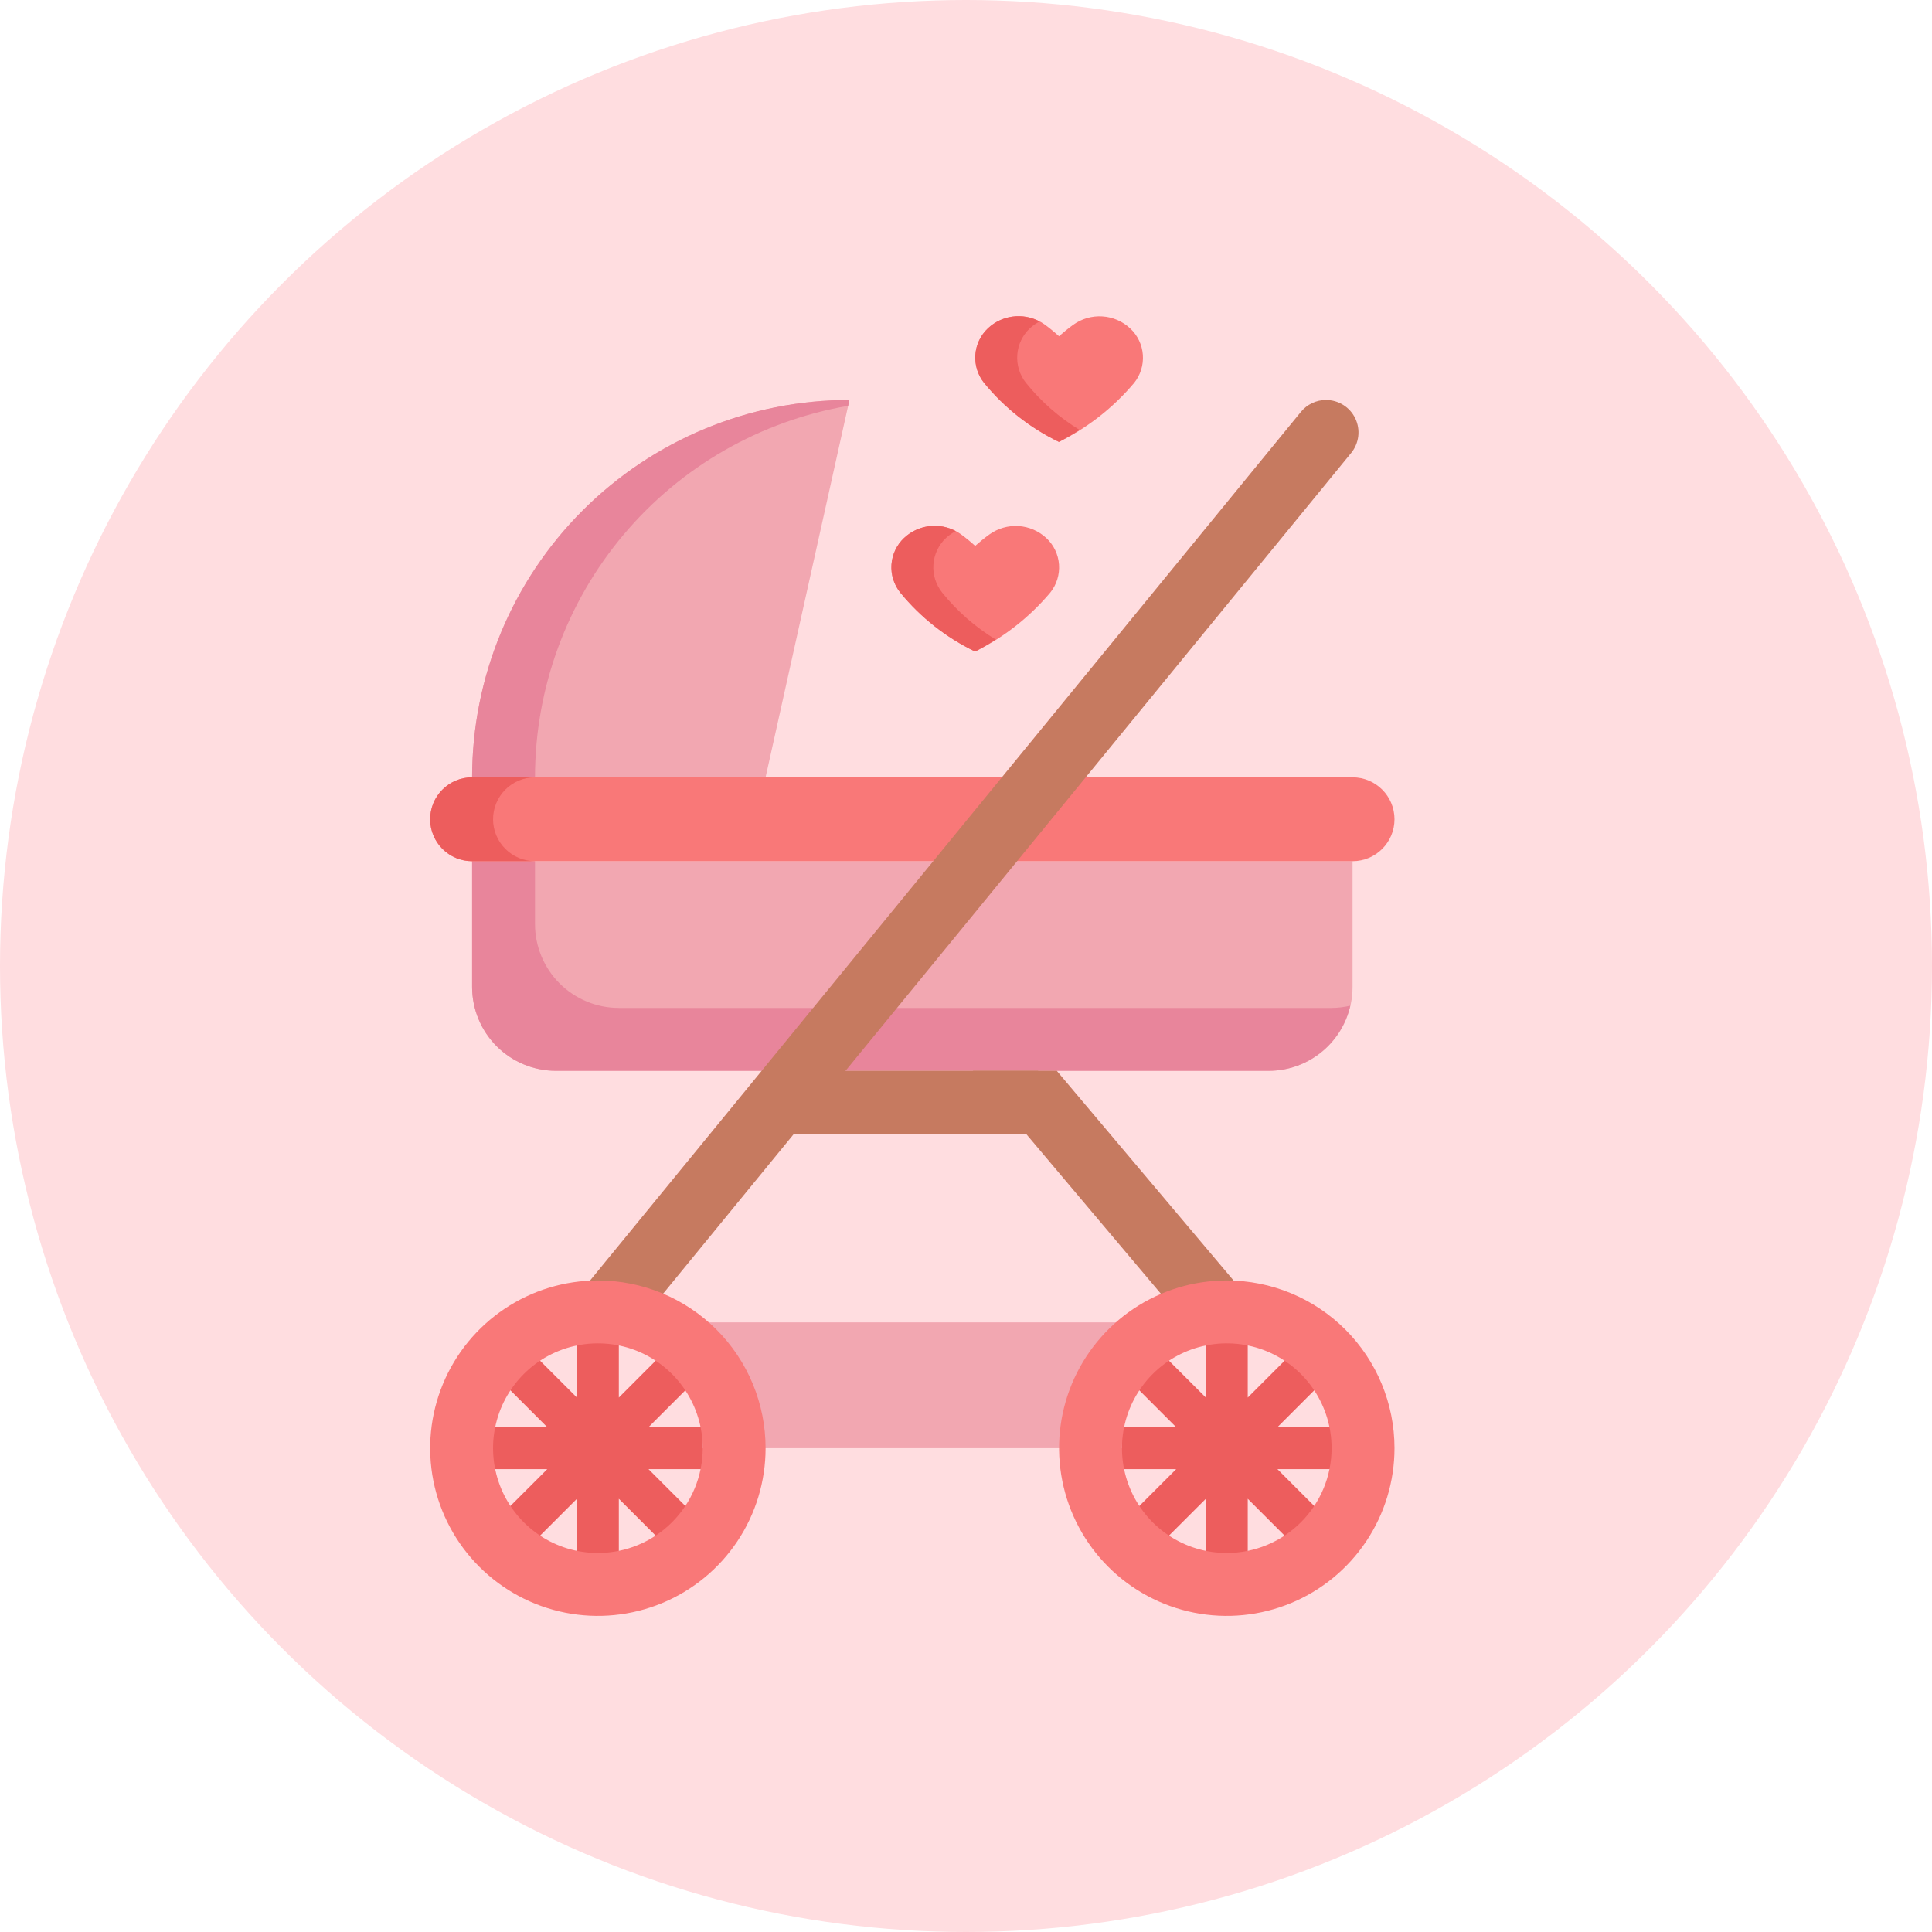
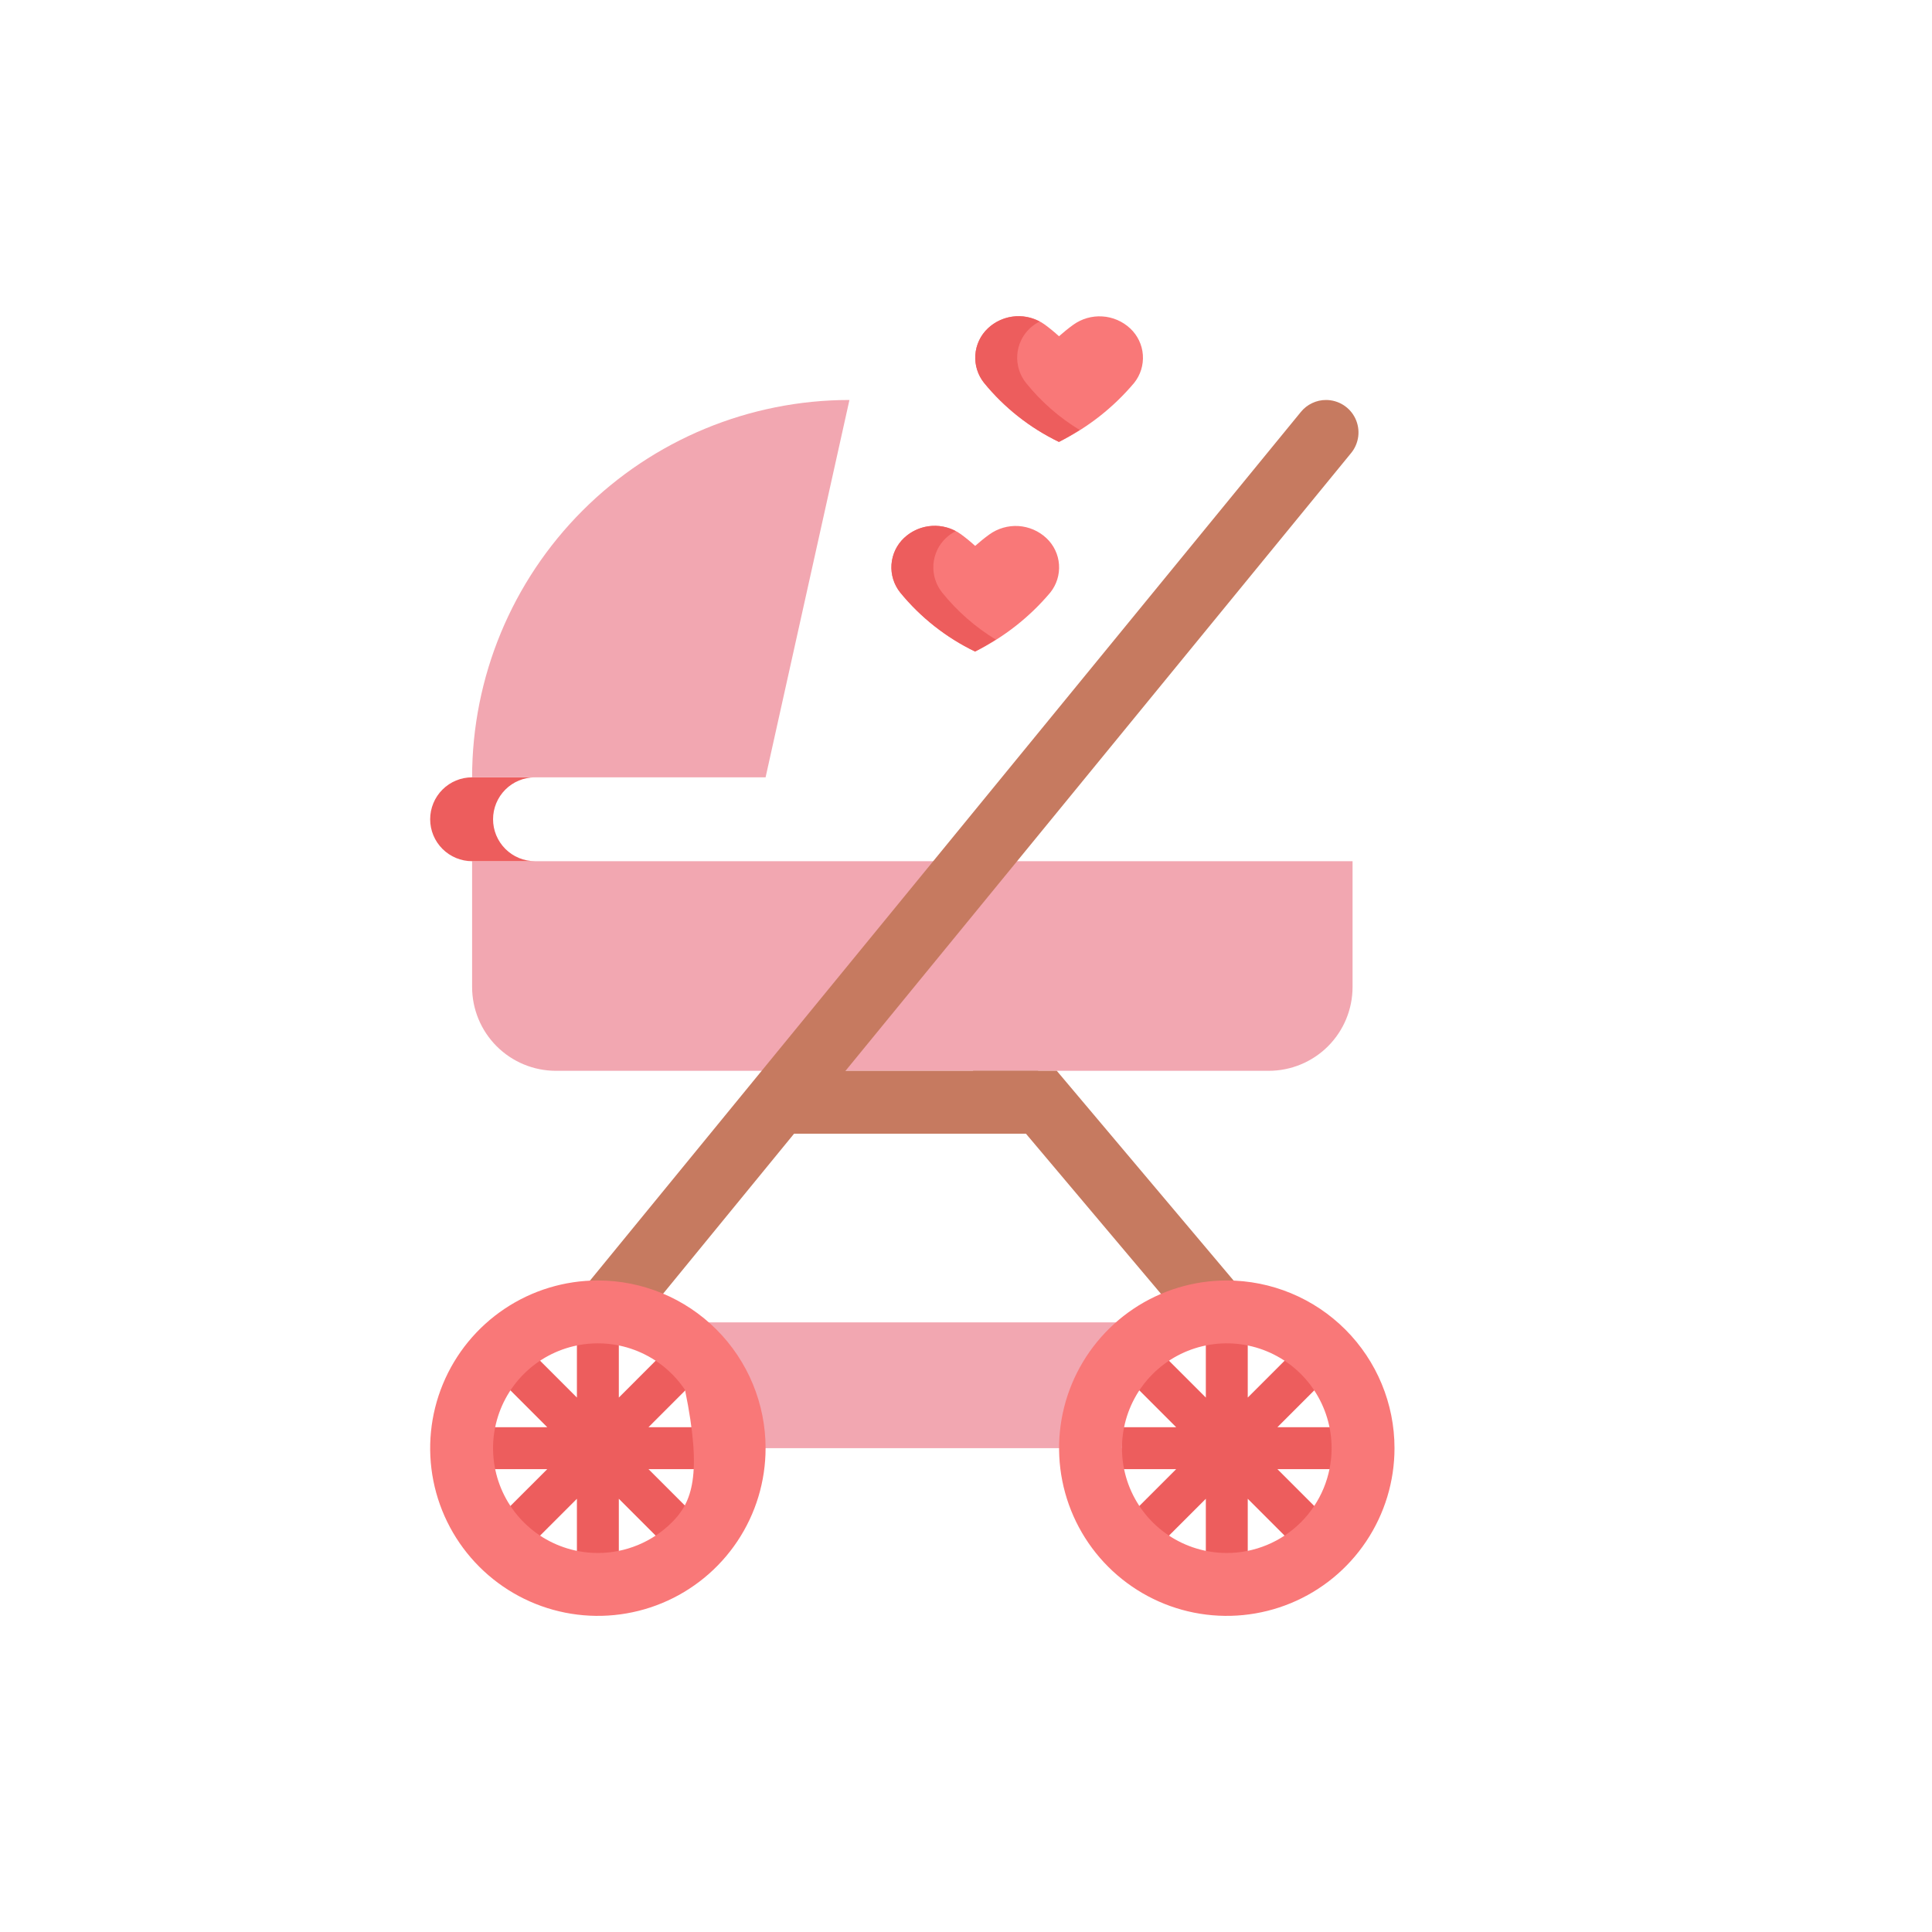
<svg xmlns="http://www.w3.org/2000/svg" width="72" height="72" viewBox="0 0 72 72" fill="none">
-   <circle cx="36" cy="36" r="36" fill="#FFDDE0" />
  <path d="M17.594 32.094H50.406V36.781C50.406 37.61 50.077 38.405 49.491 38.991C48.905 39.577 48.11 39.906 47.281 39.906H20.719C19.89 39.906 19.095 39.577 18.509 38.991C17.923 38.405 17.594 37.61 17.594 36.781V32.094Z" fill="#F2A7B1" />
  <path d="M26.969 53.188H24.167L26.349 51.005C26.491 50.858 26.57 50.661 26.569 50.456C26.567 50.251 26.485 50.055 26.34 49.91C26.195 49.765 25.999 49.683 25.794 49.681C25.589 49.68 25.392 49.758 25.244 49.901L23.062 52.083V49.281C23.062 49.074 22.98 48.875 22.834 48.729C22.687 48.582 22.488 48.5 22.281 48.5C22.074 48.5 21.875 48.582 21.729 48.729C21.582 48.875 21.5 49.074 21.5 49.281V52.083L19.318 49.901C19.171 49.758 18.973 49.68 18.768 49.681C18.564 49.683 18.368 49.765 18.223 49.91C18.078 50.055 17.996 50.251 17.994 50.456C17.992 50.661 18.071 50.858 18.213 51.005L20.395 53.188H17.594C17.387 53.188 17.188 53.27 17.041 53.416C16.895 53.563 16.812 53.761 16.812 53.969C16.812 54.176 16.895 54.375 17.041 54.521C17.188 54.668 17.387 54.75 17.594 54.75H20.395L18.213 56.932C18.139 57.004 18.079 57.09 18.038 57.186C17.997 57.281 17.976 57.383 17.975 57.487C17.974 57.591 17.994 57.694 18.033 57.79C18.072 57.886 18.13 57.973 18.204 58.046C18.277 58.12 18.364 58.178 18.46 58.217C18.556 58.256 18.659 58.276 18.763 58.275C18.866 58.274 18.969 58.253 19.064 58.212C19.16 58.171 19.246 58.111 19.318 58.037L21.5 55.855V58.656C21.5 58.864 21.582 59.062 21.729 59.209C21.875 59.355 22.074 59.438 22.281 59.438C22.488 59.438 22.687 59.355 22.834 59.209C22.98 59.062 23.062 58.864 23.062 58.656V55.855L25.244 58.037C25.392 58.179 25.589 58.258 25.794 58.256C25.999 58.254 26.195 58.172 26.34 58.027C26.485 57.882 26.567 57.686 26.569 57.482C26.57 57.277 26.491 57.079 26.349 56.932L24.167 54.75H26.969C27.176 54.75 27.375 54.668 27.521 54.521C27.668 54.375 27.75 54.176 27.75 53.969C27.75 53.761 27.668 53.563 27.521 53.416C27.375 53.27 27.176 53.188 26.969 53.188Z" fill="#ED5D5D" />
  <path d="M50.406 53.188H47.605L49.787 51.005C49.929 50.858 50.008 50.661 50.006 50.456C50.004 50.251 49.922 50.055 49.777 49.91C49.632 49.765 49.436 49.683 49.232 49.681C49.027 49.68 48.829 49.758 48.682 49.901L46.5 52.083V49.281C46.5 49.074 46.418 48.875 46.271 48.729C46.125 48.582 45.926 48.5 45.719 48.5C45.511 48.5 45.313 48.582 45.166 48.729C45.02 48.875 44.938 49.074 44.938 49.281V52.083L42.755 49.901C42.608 49.758 42.411 49.68 42.206 49.681C42.001 49.683 41.805 49.765 41.66 49.91C41.515 50.055 41.433 50.251 41.431 50.456C41.43 50.661 41.508 50.858 41.651 51.005L43.833 53.188H41.031C40.824 53.188 40.625 53.27 40.479 53.416C40.332 53.563 40.25 53.761 40.25 53.969C40.25 54.176 40.332 54.375 40.479 54.521C40.625 54.668 40.824 54.75 41.031 54.75H43.833L41.651 56.932C41.576 57.004 41.517 57.09 41.476 57.186C41.435 57.281 41.413 57.383 41.412 57.487C41.411 57.591 41.431 57.694 41.471 57.79C41.51 57.886 41.568 57.973 41.641 58.046C41.715 58.12 41.802 58.178 41.898 58.217C41.994 58.256 42.097 58.276 42.2 58.275C42.304 58.274 42.407 58.253 42.502 58.212C42.597 58.171 42.683 58.111 42.755 58.037L44.938 55.855V58.656C44.938 58.864 45.02 59.062 45.166 59.209C45.313 59.355 45.511 59.438 45.719 59.438C45.926 59.438 46.125 59.355 46.271 59.209C46.418 59.062 46.5 58.864 46.5 58.656V55.855L48.682 58.037C48.829 58.179 49.027 58.258 49.232 58.256C49.436 58.254 49.632 58.172 49.777 58.027C49.922 57.882 50.004 57.686 50.006 57.482C50.008 57.277 49.929 57.079 49.787 56.932L47.605 54.75H50.406C50.614 54.75 50.812 54.668 50.959 54.521C51.105 54.375 51.188 54.176 51.188 53.969C51.188 53.761 51.105 53.563 50.959 53.416C50.812 53.27 50.614 53.188 50.406 53.188Z" fill="#ED5D5D" />
-   <path d="M49.625 37.562H23.062C22.234 37.562 21.439 37.233 20.853 36.647C20.267 36.061 19.938 35.266 19.938 34.438V32.094H17.594V36.781C17.594 37.61 17.923 38.405 18.509 38.991C19.095 39.577 19.89 39.906 20.719 39.906H47.281C47.988 39.905 48.673 39.664 49.226 39.223C49.778 38.782 50.164 38.167 50.322 37.478C50.093 37.532 49.86 37.561 49.625 37.562Z" fill="#E8859B" />
-   <path d="M50.406 28.969H17.594C16.731 28.969 16.031 29.668 16.031 30.531C16.031 31.394 16.731 32.094 17.594 32.094H50.406C51.269 32.094 51.969 31.394 51.969 30.531C51.969 29.668 51.269 28.969 50.406 28.969Z" fill="#F97878" />
  <path d="M18.375 30.531C18.375 30.117 18.54 29.719 18.833 29.426C19.126 29.133 19.523 28.969 19.938 28.969H17.594C17.179 28.969 16.782 29.133 16.489 29.426C16.196 29.719 16.031 30.117 16.031 30.531C16.031 30.946 16.196 31.343 16.489 31.636C16.782 31.929 17.179 32.094 17.594 32.094H19.938C19.523 32.094 19.126 31.929 18.833 31.636C18.54 31.343 18.375 30.946 18.375 30.531Z" fill="#ED5D5D" />
  <path d="M31.656 14.906C27.927 14.906 24.35 16.388 21.713 19.025C19.075 21.662 17.594 25.239 17.594 28.969H28.531L31.656 14.906Z" fill="#F2A7B1" />
-   <path d="M31.608 15.124L31.656 14.906C27.927 14.906 24.35 16.388 21.713 19.025C19.075 21.662 17.594 25.239 17.594 28.969H19.938C19.939 25.656 21.111 22.45 23.246 19.917C25.381 17.384 28.343 15.686 31.608 15.124Z" fill="#E8859B" />
  <path d="M41.812 49.281H26.188V53.969H41.812V49.281Z" fill="#F2A7B1" />
  <path d="M38.688 39.906H29.312V42.25H38.688V39.906Z" fill="#C67A60" />
  <path d="M36.258 39.906L44.162 49.281H47.287L39.383 39.906H36.258Z" fill="#C67A60" />
  <path d="M23.838 49.281H20.713L48.481 15.35C48.594 15.211 48.737 15.1 48.899 15.023C49.06 14.946 49.237 14.906 49.416 14.906C49.645 14.906 49.87 14.971 50.063 15.093C50.257 15.215 50.412 15.39 50.51 15.597C50.608 15.804 50.646 16.035 50.618 16.262C50.59 16.489 50.499 16.704 50.354 16.881L23.838 49.281Z" fill="#C67A60" />
-   <path d="M22.281 47.719C21.045 47.719 19.837 48.085 18.809 48.772C17.781 49.459 16.98 50.435 16.507 51.577C16.034 52.719 15.91 53.976 16.151 55.188C16.392 56.4 16.988 57.514 17.862 58.388C18.736 59.262 19.85 59.858 21.062 60.099C22.274 60.34 23.531 60.216 24.673 59.743C25.815 59.27 26.791 58.469 27.478 57.441C28.165 56.413 28.531 55.205 28.531 53.969C28.531 52.311 27.873 50.721 26.701 49.549C25.529 48.377 23.939 47.719 22.281 47.719ZM22.281 57.875C21.509 57.875 20.753 57.646 20.111 57.217C19.469 56.788 18.968 56.177 18.672 55.464C18.377 54.75 18.299 53.964 18.45 53.207C18.601 52.449 18.973 51.753 19.519 51.207C20.065 50.66 20.761 50.288 21.519 50.138C22.277 49.987 23.062 50.064 23.776 50.36C24.49 50.656 25.1 51.156 25.529 51.799C25.958 52.441 26.188 53.196 26.188 53.969C26.188 55.005 25.776 55.998 25.043 56.731C24.311 57.463 23.317 57.875 22.281 57.875Z" fill="#F97878" />
+   <path d="M22.281 47.719C21.045 47.719 19.837 48.085 18.809 48.772C17.781 49.459 16.98 50.435 16.507 51.577C16.034 52.719 15.91 53.976 16.151 55.188C16.392 56.4 16.988 57.514 17.862 58.388C18.736 59.262 19.85 59.858 21.062 60.099C22.274 60.34 23.531 60.216 24.673 59.743C25.815 59.27 26.791 58.469 27.478 57.441C28.165 56.413 28.531 55.205 28.531 53.969C28.531 52.311 27.873 50.721 26.701 49.549C25.529 48.377 23.939 47.719 22.281 47.719ZM22.281 57.875C21.509 57.875 20.753 57.646 20.111 57.217C19.469 56.788 18.968 56.177 18.672 55.464C18.377 54.75 18.299 53.964 18.45 53.207C18.601 52.449 18.973 51.753 19.519 51.207C20.065 50.66 20.761 50.288 21.519 50.138C22.277 49.987 23.062 50.064 23.776 50.36C24.49 50.656 25.1 51.156 25.529 51.799C26.188 55.005 25.776 55.998 25.043 56.731C24.311 57.463 23.317 57.875 22.281 57.875Z" fill="#F97878" />
  <path d="M39.995 12.105C39.81 12.238 39.636 12.382 39.466 12.531C39.297 12.377 39.119 12.231 38.934 12.095C38.62 11.869 38.236 11.759 37.85 11.785C37.463 11.811 37.097 11.97 36.816 12.236C36.541 12.495 36.375 12.847 36.348 13.224C36.322 13.6 36.437 13.972 36.673 14.267C37.431 15.196 38.384 15.947 39.464 16.469C40.539 15.937 41.493 15.188 42.266 14.27C42.502 13.976 42.618 13.603 42.591 13.226C42.564 12.849 42.395 12.497 42.119 12.239C41.835 11.974 41.468 11.816 41.081 11.792C40.694 11.767 40.31 11.878 39.995 12.105Z" fill="#F97878" />
  <path d="M36.87 19.918C36.685 20.051 36.511 20.195 36.341 20.344C36.172 20.189 35.994 20.044 35.809 19.908C35.495 19.681 35.111 19.572 34.725 19.597C34.338 19.623 33.972 19.782 33.691 20.048C33.416 20.307 33.25 20.66 33.223 21.036C33.197 21.412 33.312 21.785 33.548 22.08C34.306 23.009 35.259 23.76 36.339 24.281C37.414 23.749 38.368 23.001 39.141 22.083C39.377 21.788 39.493 21.415 39.466 21.038C39.439 20.662 39.27 20.309 38.994 20.052C38.71 19.787 38.343 19.629 37.956 19.604C37.569 19.58 37.185 19.691 36.87 19.918Z" fill="#F97878" />
  <path d="M45.719 47.719C44.483 47.719 43.274 48.085 42.246 48.772C41.219 49.459 40.418 50.435 39.944 51.577C39.471 52.719 39.348 53.976 39.589 55.188C39.83 56.4 40.425 57.514 41.299 58.388C42.173 59.262 43.287 59.858 44.499 60.099C45.712 60.34 46.968 60.216 48.111 59.743C49.253 59.27 50.229 58.469 50.915 57.441C51.602 56.413 51.969 55.205 51.969 53.969C51.969 52.311 51.31 50.721 50.138 49.549C48.966 48.377 47.376 47.719 45.719 47.719ZM45.719 57.875C44.946 57.875 44.191 57.646 43.549 57.217C42.906 56.788 42.406 56.177 42.11 55.464C41.814 54.75 41.737 53.964 41.888 53.207C42.038 52.449 42.41 51.753 42.957 51.207C43.503 50.66 44.199 50.288 44.957 50.138C45.714 49.987 46.5 50.064 47.214 50.36C47.927 50.656 48.538 51.156 48.967 51.799C49.396 52.441 49.625 53.196 49.625 53.969C49.625 55.005 49.214 55.998 48.481 56.731C47.748 57.463 46.755 57.875 45.719 57.875Z" fill="#F97878" />
  <path d="M35.11 22.081C34.875 21.786 34.759 21.414 34.786 21.038C34.812 20.661 34.979 20.309 35.253 20.05C35.362 19.948 35.485 19.862 35.618 19.794C35.31 19.63 34.959 19.566 34.613 19.612C34.267 19.658 33.945 19.811 33.691 20.05C33.416 20.309 33.25 20.661 33.223 21.038C33.197 21.414 33.312 21.786 33.548 22.081C34.306 23.009 35.259 23.76 36.339 24.281C36.608 24.14 36.863 23.991 37.11 23.835C36.347 23.371 35.67 22.777 35.11 22.081Z" fill="#ED5D5D" />
  <path d="M38.235 14.269C38 13.974 37.884 13.601 37.911 13.225C37.937 12.849 38.104 12.496 38.378 12.237C38.487 12.136 38.61 12.05 38.743 11.982C38.435 11.818 38.084 11.754 37.738 11.8C37.392 11.845 37.07 11.998 36.816 12.237C36.541 12.496 36.375 12.849 36.348 13.225C36.322 13.601 36.437 13.974 36.673 14.269C37.431 15.197 38.384 15.948 39.464 16.469C39.733 16.327 39.988 16.178 40.235 16.023C39.472 15.559 38.795 14.965 38.235 14.269Z" fill="#ED5D5D" />
</svg>